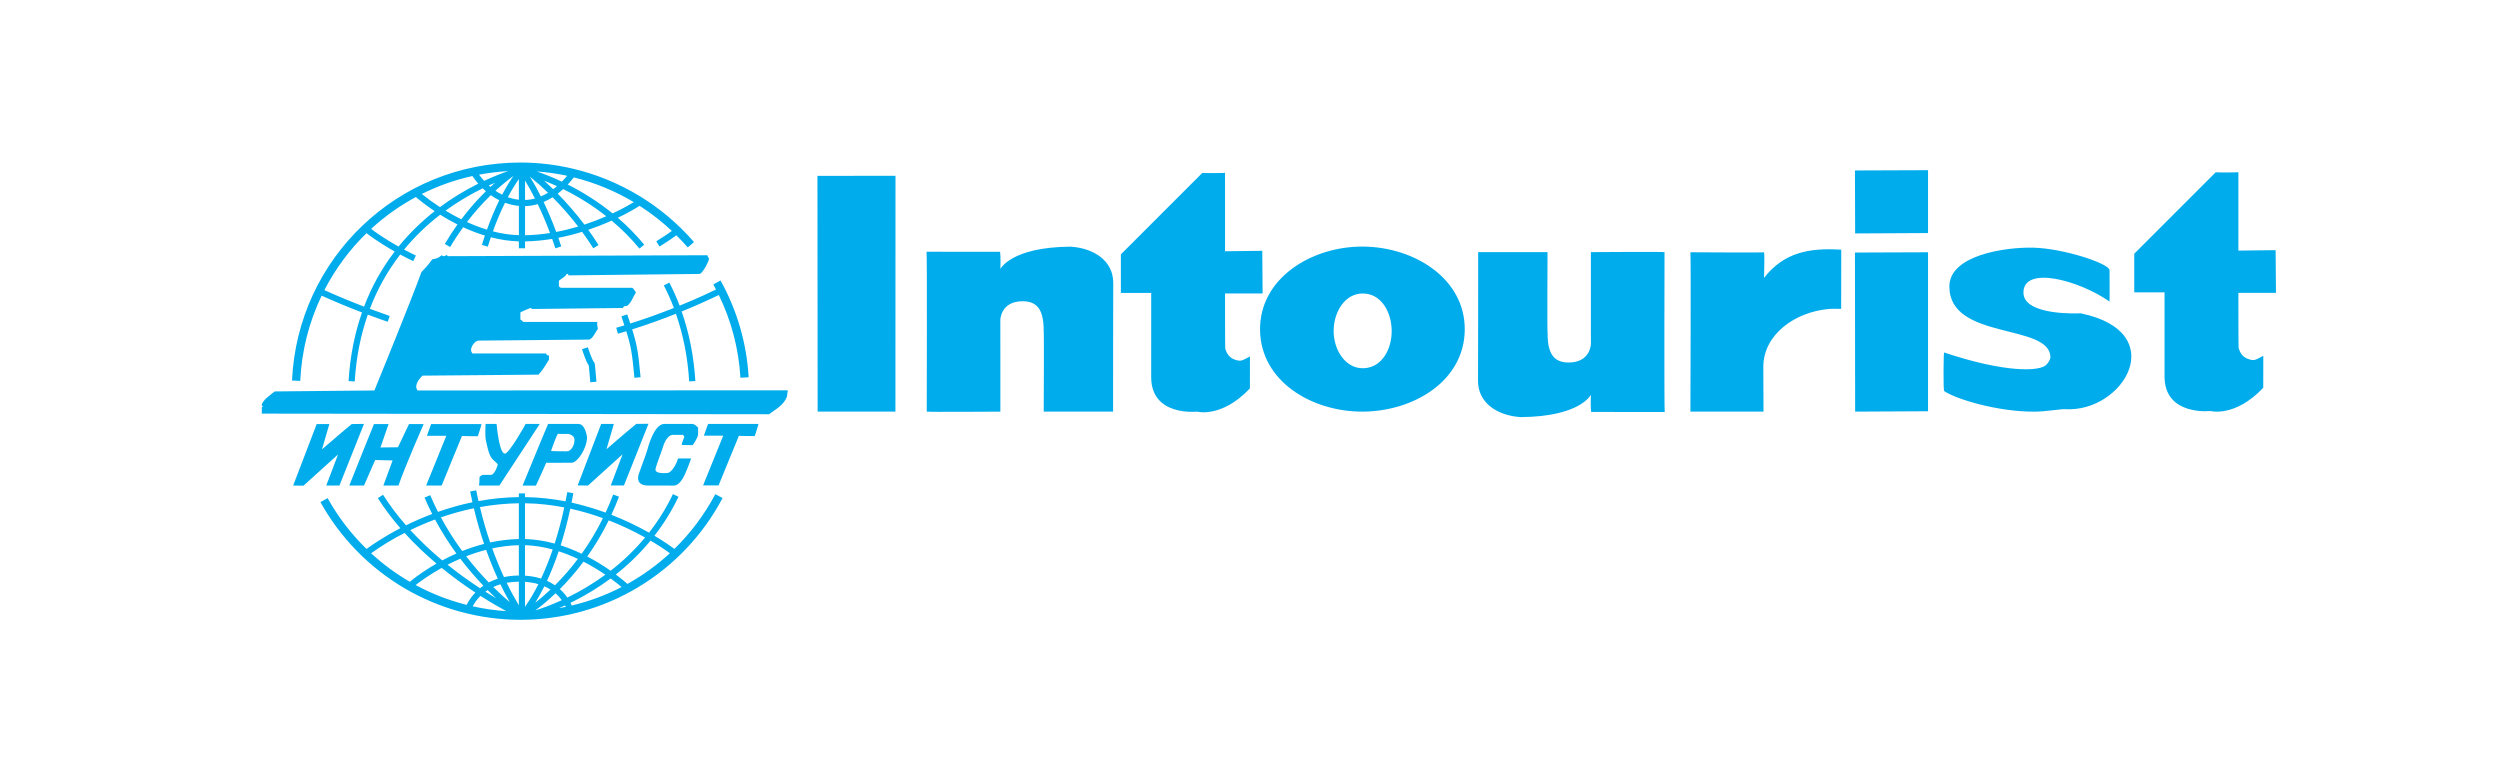
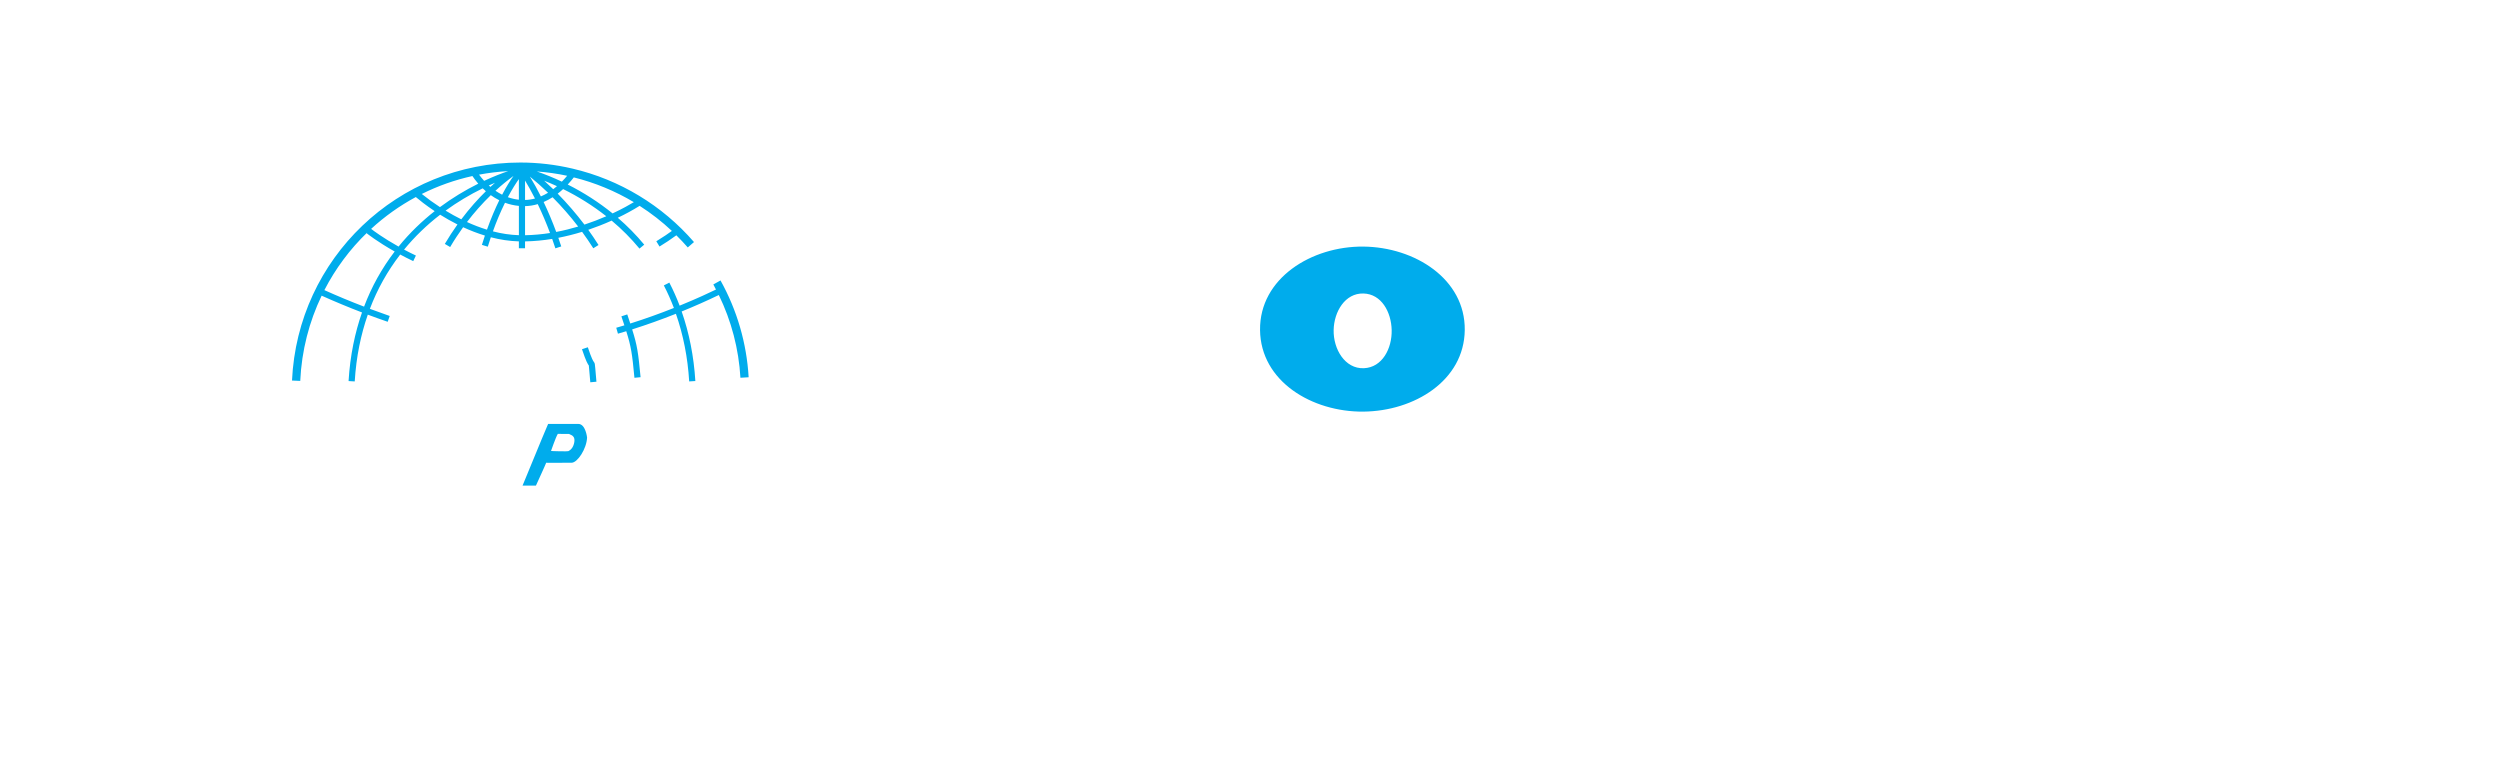
<svg xmlns="http://www.w3.org/2000/svg" width="164" height="50" viewBox="0 0 164 50" fill="none">
-   <path fill-rule="evenodd" clip-rule="evenodd" d="M80.362 16.482L82.805 16.453L82.827 19.252H80.362C80.362 19.252 80.362 22.821 80.377 22.87C80.487 23.242 80.676 23.492 81.047 23.606C81.411 23.716 81.451 23.672 81.997 23.384L81.993 25.479C80.142 27.445 78.528 27.003 78.528 27.003C78.528 27.003 75.519 27.343 75.518 24.741L75.519 19.218H73.53V16.686C73.53 16.686 78.884 11.332 78.874 11.343C78.859 11.362 80.418 11.361 80.362 11.332C80.362 11.332 80.364 16.544 80.362 16.482V16.482ZM58.744 11.533L58.74 27.003H53.637L53.625 11.536L58.744 11.533V11.533ZM70.236 16.181C71.75 16.282 73.019 17.094 73.029 18.538C73.019 18.538 73.019 27.14 73.019 27.003C72.78 27.003 68.532 27.003 68.468 27C68.468 27 68.498 21.649 68.463 21.63C68.463 20.273 67.992 19.762 67.088 19.762C65.625 19.762 65.621 21.002 65.621 21.002C65.624 20.969 65.624 27.003 65.624 27.003C65.624 27.003 60.831 27.037 60.794 27.001C60.794 27.001 60.822 16.514 60.781 16.515L65.607 16.519C65.658 16.881 65.624 17.638 65.624 17.638C65.625 17.672 66.271 16.21 70.236 16.181V16.181ZM138.385 17.72C138.385 17.72 138.4 19.793 138.383 19.78C136.358 18.366 132.738 17.408 132.738 19.192C132.738 20.757 136.488 20.552 136.488 20.552C142.476 21.79 139.292 27.093 135.449 26.842C135.194 26.826 134.232 27.001 133.45 27.005C131.086 27.017 128.331 26.196 127.541 25.656C127.465 25.604 127.502 23.114 127.53 23.122C131.547 24.465 133.858 24.388 134.261 23.907C134.261 23.907 134.516 23.631 134.509 23.418C134.432 21.183 127.878 22.346 127.878 18.792C127.878 16.749 131.509 16.207 133.358 16.246C135.362 16.288 138.373 17.292 138.385 17.72V17.72ZM120.786 16.38L120.781 20.264C120.781 20.264 120.271 20.24 119.948 20.27C117.726 20.478 115.673 21.953 115.673 24.075L115.686 27.003H110.891C110.891 27.003 110.931 16.549 110.891 16.549C110.891 16.549 115.804 16.581 115.719 16.549C115.77 16.581 115.719 18.266 115.719 18.232C117.028 16.549 118.703 16.247 120.786 16.38V16.38ZM46.407 16.743C46.412 16.854 46.509 16.903 46.509 16.984C46.509 17.125 46.132 17.864 45.913 17.97L37.285 18.064C37.28 18.02 37.285 17.999 37.258 17.97H37.174C37.059 18.193 36.878 18.23 36.663 18.415V18.788C36.721 18.814 36.734 18.877 36.814 18.878H41.478C41.58 18.945 41.648 19.079 41.716 19.185C41.523 19.47 41.447 19.813 41.146 20.061C41.102 20.078 40.894 20.045 40.869 20.203C40.869 20.203 34.998 20.27 34.916 20.27C34.835 20.27 34.9 20.205 34.819 20.205C34.758 20.205 34.268 20.422 34.137 20.489V20.958C34.195 20.984 34.264 21.052 34.323 21.118H39.214C39.15 21.175 39.157 21.19 39.222 21.586C39.056 21.759 38.929 22.172 38.659 22.277L31.406 22.343C31.143 22.343 30.9 22.747 30.9 22.942C30.9 23.027 30.925 23.099 30.988 23.187H35.813C35.835 23.216 35.883 23.348 36.013 23.318V23.595C35.807 23.915 35.631 24.248 35.326 24.577L27.716 24.642C27.559 24.792 27.305 25.071 27.305 25.371C27.305 25.456 27.331 25.528 27.393 25.615L51.68 25.605L51.621 26.022C51.4 26.599 50.909 26.823 50.455 27.174L17.175 27.133V26.723C17.173 26.642 17.237 26.763 17.237 26.681C17.237 26.599 17.172 26.666 17.172 26.585C17.172 26.26 17.898 25.787 18.024 25.678L24.562 25.614C24.649 25.404 27.093 19.415 27.641 17.857C27.866 17.628 28.136 17.326 28.359 17.01C28.644 16.971 28.785 16.907 28.975 16.741C29.019 16.777 29.04 16.805 29.12 16.805C29.201 16.805 29.218 16.741 29.298 16.741C29.379 16.741 29.318 16.805 29.399 16.805L46.407 16.743V16.743ZM45.326 27.808C45.605 27.808 45.637 27.924 45.796 28.052V28.508C45.797 28.644 45.533 29.105 45.431 29.204L44.717 29.188C44.713 29.078 44.89 28.669 44.89 28.669C44.89 28.588 44.827 28.584 44.801 28.526H44.168C43.716 28.513 43.485 29.315 43.505 29.296C43.51 29.315 43.074 30.429 43.003 30.761C42.923 31.134 43.832 31.023 43.832 31.023C44.097 30.939 44.39 30.413 44.477 30.076C44.764 30.073 45.052 30.073 45.339 30.076C45.339 30.076 44.969 31.144 44.756 31.436C44.423 31.933 44.249 31.853 43.894 31.853C43.854 31.855 42.534 31.853 42.534 31.853C41.519 31.853 41.95 30.985 41.95 30.963C41.95 30.939 42.382 29.806 42.468 29.503C42.468 29.503 42.876 27.809 43.577 27.809C43.576 27.808 45.245 27.808 45.326 27.808V27.808ZM27.79 27.82C27.79 27.82 26.584 30.568 26.138 31.853H25.149L25.755 30.205L24.612 30.176L23.878 31.853H22.914C22.914 31.853 24.527 27.808 24.53 27.82H25.491L24.958 29.354L26.1 29.341C26.112 29.354 26.585 28.306 26.829 27.82H27.79ZM31.587 27.821C31.591 27.868 31.346 28.614 31.346 28.614C31.346 28.614 30.303 28.614 30.303 28.602C30.316 28.589 29.071 31.589 28.972 31.853H27.954C28.362 30.857 29.276 28.59 29.276 28.59H28.005C28.005 28.59 28.284 27.809 28.283 27.818L31.587 27.821V27.821ZM31.854 27.808H32.576C32.576 27.808 32.739 29.758 33.12 29.758C33.403 29.758 34.494 27.808 34.481 27.808H35.41L32.757 31.853H31.422C31.446 31.712 31.456 31.569 31.452 31.426C31.452 31.268 31.435 31.271 31.654 31.153H32.209C32.428 31.151 32.652 30.559 32.652 30.482C32.652 30.397 32.317 30.167 32.259 30.063C32.056 29.811 31.956 29.242 31.878 28.907C31.802 28.577 31.854 27.808 31.854 27.808V27.808ZM20.774 27.82H21.605L21.122 29.478C21.122 29.478 22.756 28.066 23.076 27.818L23.877 27.808L22.267 31.853H21.402L22.178 29.81L19.909 31.862L19.231 31.852L20.774 27.82V27.82ZM99.751 27.363C98.238 27.262 96.968 26.45 96.958 25.005C96.968 25.005 96.968 16.404 96.968 16.54C97.208 16.54 101.455 16.54 101.518 16.542C101.518 16.542 101.489 21.894 101.524 21.913C101.522 23.27 101.996 23.781 102.899 23.781C104.362 23.781 104.365 22.541 104.365 22.541C104.362 22.574 104.362 16.54 104.362 16.54C104.362 16.54 109.156 16.506 109.193 16.542C109.193 16.542 109.164 27.028 109.206 27.027L104.379 27.024C104.328 26.661 104.363 25.905 104.363 25.905C104.362 25.872 103.715 27.334 99.751 27.363V27.363ZM126.479 16.549V26.978L121.697 27.003L121.685 16.567L126.479 16.549ZM126.479 11.164V15.289L121.697 15.314L121.685 11.183L126.479 11.164V11.164ZM146.838 16.439L149.281 16.411L149.303 19.21H146.838C146.838 19.21 146.838 22.779 146.853 22.828C146.963 23.2 147.152 23.45 147.523 23.564C147.887 23.675 147.927 23.63 148.473 23.342L148.469 25.437C146.618 27.404 145.004 26.962 145.004 26.962C145.004 26.962 141.994 27.301 141.994 24.7V19.177H140.007V16.644C140.007 16.644 145.36 11.29 145.35 11.301C145.336 11.32 146.894 11.32 146.838 11.29C146.838 11.289 146.84 16.501 146.838 16.439V16.439ZM46.924 32.417C46.221 33.745 45.317 34.956 44.242 36.007C44.024 35.845 43.574 35.527 42.93 35.145C43.547 34.353 44.077 33.496 44.509 32.589L44.144 32.414C43.716 33.312 43.19 34.16 42.577 34.942C41.782 34.494 40.957 34.102 40.107 33.77C40.282 33.391 40.45 32.997 40.607 32.584L40.228 32.44C40.075 32.842 39.908 33.237 39.727 33.627C38.998 33.359 38.252 33.14 37.494 32.971C37.535 32.77 37.575 32.566 37.612 32.355L37.214 32.283C37.176 32.49 37.138 32.691 37.097 32.889C36.222 32.717 35.333 32.623 34.441 32.61V32.367H34.036V32.61C33.148 32.622 32.263 32.709 31.39 32.87C31.336 32.635 31.286 32.399 31.238 32.163L30.841 32.241C30.889 32.483 30.94 32.717 30.991 32.947C30.225 33.107 29.471 33.318 28.733 33.579C28.554 33.226 28.382 32.862 28.223 32.484L27.85 32.641C28.007 33.012 28.175 33.371 28.35 33.717C27.721 33.954 27.148 34.208 26.636 34.461C26.082 33.834 25.578 33.164 25.128 32.459L24.786 32.676C25.229 33.37 25.723 34.029 26.264 34.649C25.122 35.242 24.346 35.788 24.045 36.012C23.036 35.031 22.176 33.907 21.492 32.677L21.02 32.939C22.321 35.278 24.223 37.227 26.529 38.584C28.835 39.941 31.462 40.657 34.138 40.659C36.866 40.662 39.544 39.919 41.882 38.511C44.219 37.103 46.128 35.083 47.401 32.67L46.924 32.417V32.417ZM43.945 36.291C43.1 37.07 42.166 37.746 41.16 38.305C41.042 38.2 40.779 37.972 40.398 37.687C41.235 37.03 41.998 36.285 42.675 35.465C43.277 35.819 43.712 36.12 43.945 36.291ZM34.441 39.805V38.169C34.769 38.193 35.061 38.243 35.318 38.321C35.063 38.837 34.77 39.333 34.441 39.805V39.805ZM35.71 38.46C35.859 38.525 35.991 38.599 36.113 38.678C35.742 39.027 35.4 39.314 35.11 39.541C35.291 39.251 35.494 38.892 35.71 38.46V38.46ZM34.036 39.709C33.747 39.229 33.48 38.735 33.237 38.23C33.501 38.183 33.768 38.159 34.036 38.158V39.709ZM33.441 39.504C33.068 39.185 32.708 38.853 32.36 38.507C32.502 38.439 32.657 38.38 32.827 38.329C33.05 38.794 33.26 39.185 33.441 39.504V39.504ZM32.55 39.251C32.312 39.108 32.075 38.963 31.84 38.816C31.889 38.779 31.936 38.743 31.989 38.709C32.185 38.904 32.372 39.085 32.55 39.251ZM36.443 38.921C36.616 39.07 36.748 39.226 36.854 39.372C36.128 39.703 35.521 39.916 35.118 40.042C35.475 39.776 35.934 39.407 36.443 38.921ZM36.726 38.644C37.22 38.15 37.751 37.553 38.278 36.846C38.825 37.127 39.31 37.428 39.711 37.702C38.926 38.275 38.092 38.777 37.217 39.201C37.076 38.997 36.911 38.81 36.726 38.644V38.644ZM36.405 38.395C36.24 38.282 36.066 38.183 35.883 38.1C36.136 37.559 36.398 36.916 36.651 36.165C37.093 36.308 37.516 36.479 37.91 36.664C37.45 37.276 36.947 37.855 36.405 38.395V38.395ZM35.496 37.954C35.153 37.848 34.799 37.784 34.441 37.765V35.764C35.068 35.783 35.678 35.887 36.258 36.047C36.039 36.696 35.784 37.332 35.496 37.954V37.954ZM34.036 37.754C33.708 37.756 33.381 37.79 33.06 37.856C32.776 37.241 32.519 36.613 32.291 35.975C32.848 35.855 33.433 35.779 34.036 35.765V37.754V37.754ZM32.655 37.962C32.439 38.033 32.24 38.114 32.063 38.208C31.537 37.665 31.043 37.092 30.581 36.493C31.008 36.325 31.445 36.184 31.89 36.07C32.117 36.711 32.373 37.343 32.655 37.962V37.962ZM31.709 38.42C31.633 38.473 31.559 38.529 31.488 38.588C30.754 38.109 30.044 37.594 29.36 37.047C29.622 36.912 29.901 36.778 30.195 36.651C30.709 37.325 31.226 37.915 31.709 38.42V38.42ZM31.183 38.871C30.953 39.111 30.761 39.384 30.611 39.68C29.446 39.387 28.322 38.95 27.266 38.379C27.61 38.111 28.202 37.687 28.975 37.255C29.683 37.83 30.42 38.37 31.183 38.871V38.871ZM31.518 39.09C32.178 39.512 32.758 39.845 33.207 40.09C32.468 40.041 31.733 39.937 31.01 39.775C31.109 39.586 31.269 39.337 31.518 39.09V39.09ZM37.067 39.718C37.084 39.751 37.098 39.783 37.111 39.812C36.961 39.844 36.811 39.873 36.659 39.899C36.79 39.842 36.927 39.782 37.067 39.718ZM37.426 39.547C38.351 39.097 39.233 38.561 40.059 37.947C40.382 38.183 40.627 38.381 40.777 38.51C39.741 39.045 38.644 39.452 37.509 39.722C37.483 39.663 37.456 39.605 37.426 39.547V39.547ZM42.319 35.26C41.646 36.067 40.888 36.798 40.057 37.441C39.567 37.096 39.055 36.785 38.524 36.507C39.056 35.756 39.528 34.963 39.934 34.136C40.754 34.455 41.551 34.83 42.319 35.26V35.26ZM39.553 33.992C39.152 34.807 38.686 35.587 38.159 36.327C37.712 36.111 37.251 35.927 36.778 35.775C37.004 35.065 37.22 34.264 37.412 33.368C38.174 33.535 38.891 33.752 39.553 33.992V33.992ZM37.016 33.285C36.845 34.086 36.635 34.878 36.386 35.658C35.752 35.482 35.099 35.381 34.441 35.359V33.014C35.339 33.028 36.2 33.127 37.016 33.285ZM34.036 33.014V35.359C33.382 35.374 32.752 35.456 32.154 35.585C31.916 34.886 31.686 34.109 31.482 33.264C32.325 33.111 33.18 33.027 34.036 33.014V33.014ZM31.084 33.341C31.288 34.195 31.517 34.974 31.755 35.68C31.25 35.81 30.77 35.97 30.323 36.149C29.805 35.447 29.337 34.708 28.922 33.94C29.629 33.694 30.351 33.494 31.084 33.341V33.341ZM28.538 34.079C28.953 34.855 29.422 35.601 29.94 36.311C29.61 36.456 29.299 36.608 29.01 36.762C28.269 36.147 27.569 35.483 26.917 34.775C27.404 34.537 27.946 34.3 28.538 34.079V34.079ZM26.54 34.962C27.192 35.677 27.892 36.348 28.633 36.971C28.019 37.322 27.433 37.72 26.882 38.164C25.971 37.635 25.12 37.008 24.345 36.295C25.041 35.795 25.775 35.349 26.54 34.962V34.962ZM39.437 27.81H40.269L39.786 29.468C39.786 29.468 41.42 28.057 41.74 27.808L42.541 27.799L40.931 31.845H40.066L40.843 29.8L38.573 31.852L37.895 31.844L39.437 27.81V27.81ZM49.754 27.811C49.759 27.858 49.513 28.605 49.513 28.605C49.513 28.605 48.47 28.605 48.47 28.592C48.483 28.579 47.238 31.579 47.139 31.844H46.122C46.529 30.847 47.444 28.579 47.444 28.579H46.173C46.173 28.579 46.452 27.799 46.451 27.808L49.754 27.811V27.811Z" fill="#00ACEC" />
  <path fill-rule="evenodd" clip-rule="evenodd" d="M91.294 21.65C91.322 22.858 90.678 24.107 89.469 24.155C88.225 24.205 87.461 22.896 87.487 21.65C87.512 20.444 88.236 19.222 89.442 19.253C90.623 19.284 91.267 20.469 91.294 21.65ZM89.442 16.176C92.799 16.209 96.125 18.293 96.088 21.65C96.05 24.978 92.769 26.969 89.442 27.002C86.072 27.035 82.696 25.019 82.659 21.65C82.621 18.251 86.043 16.143 89.442 16.176ZM36.591 28.463L37.339 28.466C37.378 28.538 37.813 28.524 37.647 29.126C37.545 29.494 37.304 29.582 37.279 29.596C37.279 29.621 36.134 29.596 36.147 29.582C36.147 29.595 36.435 28.732 36.591 28.463V28.463ZM35.957 27.809H37.937C38.42 27.809 38.512 28.702 38.512 28.702C38.483 29.443 37.883 30.356 37.494 30.356C37.413 30.356 35.802 30.362 35.83 30.356C35.844 30.353 35.2 31.764 35.158 31.854H34.28C34.829 30.546 35.401 29.105 35.957 27.809V27.809ZM48.572 24.781L49.111 24.748C48.982 22.52 48.352 20.349 47.266 18.398L46.794 18.659C46.855 18.769 46.91 18.882 46.968 18.994C46.596 19.175 45.74 19.579 44.584 20.051C44.387 19.534 44.162 19.029 43.908 18.538L43.548 18.724C43.795 19.199 44.014 19.693 44.208 20.202C43.267 20.577 42.312 20.918 41.346 21.223L41.148 20.625L40.763 20.752L40.959 21.343C40.782 21.396 40.606 21.449 40.426 21.501L40.537 21.89C40.721 21.837 40.903 21.784 41.083 21.728C41.402 22.741 41.467 23.178 41.619 24.783L42.022 24.744C41.865 23.096 41.799 22.654 41.469 21.609C42.438 21.302 43.396 20.959 44.34 20.584C44.819 21.956 45.114 23.439 45.211 25.021L45.615 24.996C45.515 23.37 45.211 21.845 44.717 20.433C45.541 20.099 46.353 19.739 47.154 19.353C47.981 21.051 48.463 22.896 48.572 24.781V24.781ZM40.124 14.472C40.788 15.027 41.399 15.642 41.95 16.308L42.262 16.05C41.735 15.414 41.154 14.823 40.527 14.285C41.019 14.052 41.497 13.791 41.96 13.503C42.714 13.985 43.422 14.536 44.075 15.149C43.871 15.298 43.525 15.541 43.054 15.827L43.264 16.173C43.643 15.944 44.011 15.698 44.368 15.436C44.626 15.693 44.879 15.956 45.118 16.232L45.526 15.879C43.444 13.473 40.654 11.786 37.556 11.06L37.554 11.06C36.435 10.796 35.289 10.663 34.139 10.662C26.105 10.662 19.523 16.944 19.156 24.964L19.696 24.988C19.788 22.986 20.284 21.097 21.1 19.396C21.972 19.788 22.855 20.155 23.748 20.497C23.287 21.818 22.969 23.308 22.866 24.998L23.27 25.022C23.37 23.378 23.68 21.927 24.128 20.641C24.538 20.795 24.974 20.952 25.433 21.11L25.565 20.728C25.129 20.577 24.695 20.421 24.264 20.259C24.747 18.98 25.417 17.78 26.253 16.697C26.517 16.84 26.803 16.985 27.109 17.13L27.283 16.764C27.007 16.634 26.75 16.503 26.507 16.374C27.207 15.524 28.001 14.756 28.874 14.085C29.214 14.298 29.596 14.517 30.01 14.725C29.715 15.137 29.439 15.563 29.181 16L29.53 16.206C29.806 15.736 30.093 15.304 30.381 14.905C30.827 15.111 31.307 15.301 31.809 15.453C31.742 15.65 31.677 15.852 31.613 16.064L32 16.182C32.065 15.969 32.132 15.763 32.198 15.565C32.788 15.719 33.405 15.816 34.038 15.835V16.287H34.442V15.836C35.053 15.825 35.65 15.766 36.223 15.673C36.294 15.873 36.364 16.078 36.433 16.291L36.818 16.165C36.755 15.971 36.691 15.783 36.626 15.6C37.152 15.497 37.673 15.366 38.185 15.208C38.434 15.548 38.681 15.908 38.921 16.287L39.263 16.072C39.044 15.723 38.818 15.393 38.59 15.076C39.111 14.899 39.623 14.698 40.124 14.472ZM38.338 14.734C37.798 14.02 37.212 13.342 36.585 12.703C36.712 12.606 36.832 12.505 36.941 12.404C37.945 12.898 38.894 13.495 39.773 14.186C39.304 14.391 38.825 14.574 38.338 14.734V14.734ZM31.425 11.457C32.056 11.338 32.695 11.261 33.337 11.225C32.922 11.366 32.381 11.574 31.759 11.863C31.641 11.733 31.529 11.598 31.425 11.457V11.457ZM31.374 12.049C30.492 12.486 29.651 13.001 28.861 13.586C28.449 13.319 28.051 13.031 27.669 12.724C28.723 12.197 29.839 11.802 30.99 11.548C31.08 11.682 31.208 11.857 31.374 12.049V12.049ZM32.471 11.989C32.374 12.074 32.274 12.166 32.172 12.26C32.136 12.23 32.1 12.199 32.066 12.167C32.206 12.103 32.341 12.043 32.471 11.989V11.989ZM33.685 11.541C33.485 11.823 33.226 12.229 32.94 12.772C32.788 12.696 32.642 12.61 32.502 12.513C32.878 12.167 33.273 11.843 33.685 11.541V11.541ZM34.038 11.748V13.101C33.791 13.075 33.548 13.019 33.315 12.936C33.596 12.407 33.849 12.013 34.038 11.748ZM34.443 11.845C34.617 12.131 34.843 12.525 35.094 13.022C34.882 13.081 34.663 13.113 34.443 13.118V11.845ZM34.76 11.584C35.172 11.92 35.57 12.275 35.952 12.645C35.804 12.736 35.646 12.815 35.481 12.885C35.26 12.441 35.02 12.007 34.76 11.584V11.584ZM35.697 11.854C35.954 11.955 36.236 12.075 36.538 12.213C36.459 12.281 36.377 12.347 36.291 12.412C36.096 12.222 35.898 12.036 35.697 11.854V11.854ZM40.186 14C39.276 13.265 38.289 12.63 37.243 12.105C37.404 11.933 37.538 11.772 37.642 11.637C39.027 11.982 40.354 12.53 41.58 13.262C41.323 13.417 40.84 13.694 40.186 14V14ZM36.857 11.916C36.323 11.663 35.775 11.44 35.216 11.247C35.888 11.297 36.553 11.39 37.205 11.531C37.095 11.665 36.979 11.793 36.857 11.916V11.916ZM23.883 20.115C23.005 19.779 22.136 19.418 21.279 19.032C22.004 17.623 22.957 16.342 24.099 15.243L24.053 15.301C24.089 15.33 24.751 15.857 25.891 16.499C25.048 17.6 24.372 18.818 23.883 20.115V20.115ZM26.145 16.176C25.14 15.613 24.498 15.133 24.346 15.014C25.232 14.199 26.217 13.498 27.277 12.926C27.496 13.112 27.927 13.459 28.515 13.851C27.703 14.49 26.891 15.257 26.145 16.176V16.176ZM29.23 13.818C29.998 13.26 30.813 12.771 31.665 12.355C31.73 12.419 31.8 12.482 31.873 12.546C31.364 13.044 30.814 13.654 30.261 14.388C29.91 14.213 29.565 14.023 29.23 13.818V13.818ZM30.634 14.565C31.111 13.94 31.633 13.351 32.196 12.802C32.365 12.924 32.551 13.037 32.753 13.137C32.492 13.667 32.216 14.306 31.944 15.066C31.497 14.928 31.06 14.76 30.634 14.565V14.565ZM32.336 15.177C32.563 14.537 32.828 13.91 33.128 13.3C33.406 13.403 33.71 13.476 34.039 13.507V15.429C33.464 15.409 32.892 15.325 32.336 15.177V15.177ZM34.443 15.431V13.522C34.725 13.516 35.005 13.472 35.276 13.39C35.573 14.01 35.842 14.642 36.082 15.286C35.553 15.369 35.005 15.42 34.443 15.431ZM36.488 15.215C36.243 14.549 35.967 13.893 35.662 13.252C35.87 13.162 36.067 13.057 36.25 12.94C36.849 13.545 37.41 14.187 37.928 14.862C37.473 14.998 36.991 15.12 36.488 15.215V15.215ZM38.951 23.733C38.915 23.685 38.82 23.557 38.562 22.781L38.178 22.909C38.456 23.745 38.566 23.894 38.626 23.974L38.647 24.202L38.724 25.078L39.126 25.04L39.051 24.171C39.027 23.87 39.025 23.831 38.951 23.733V23.733Z" fill="#00ACEC" />
</svg>